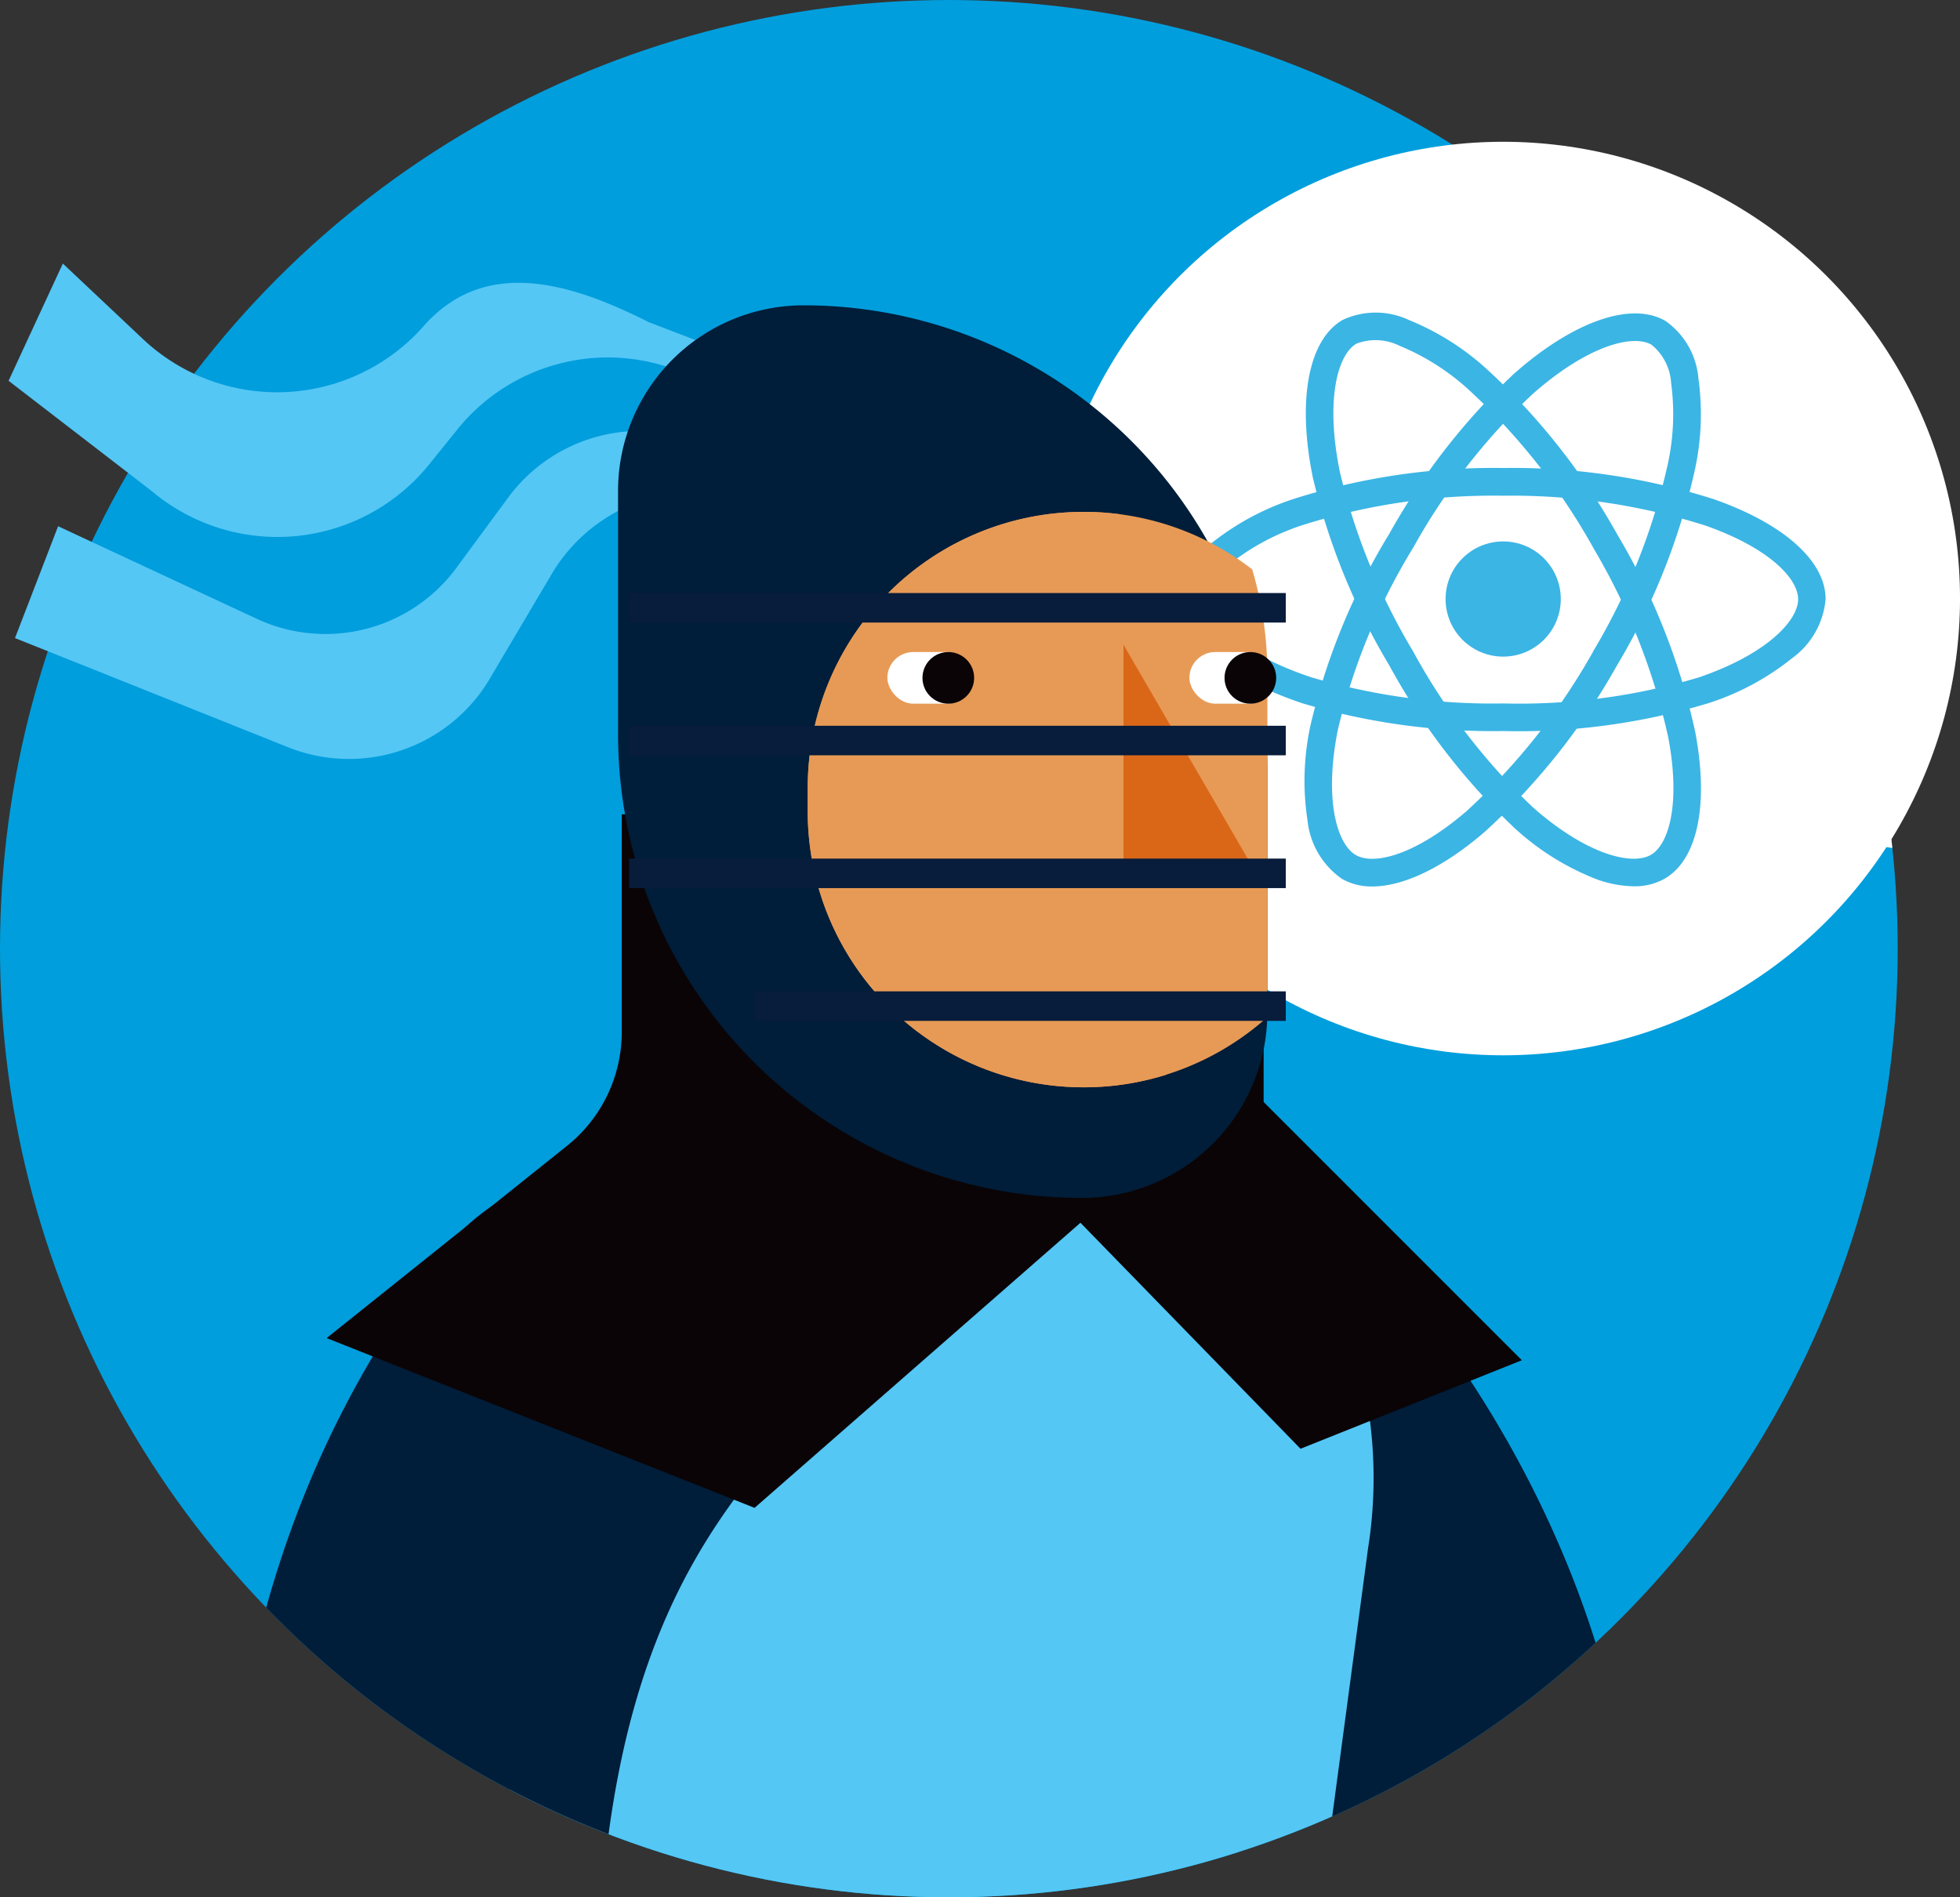
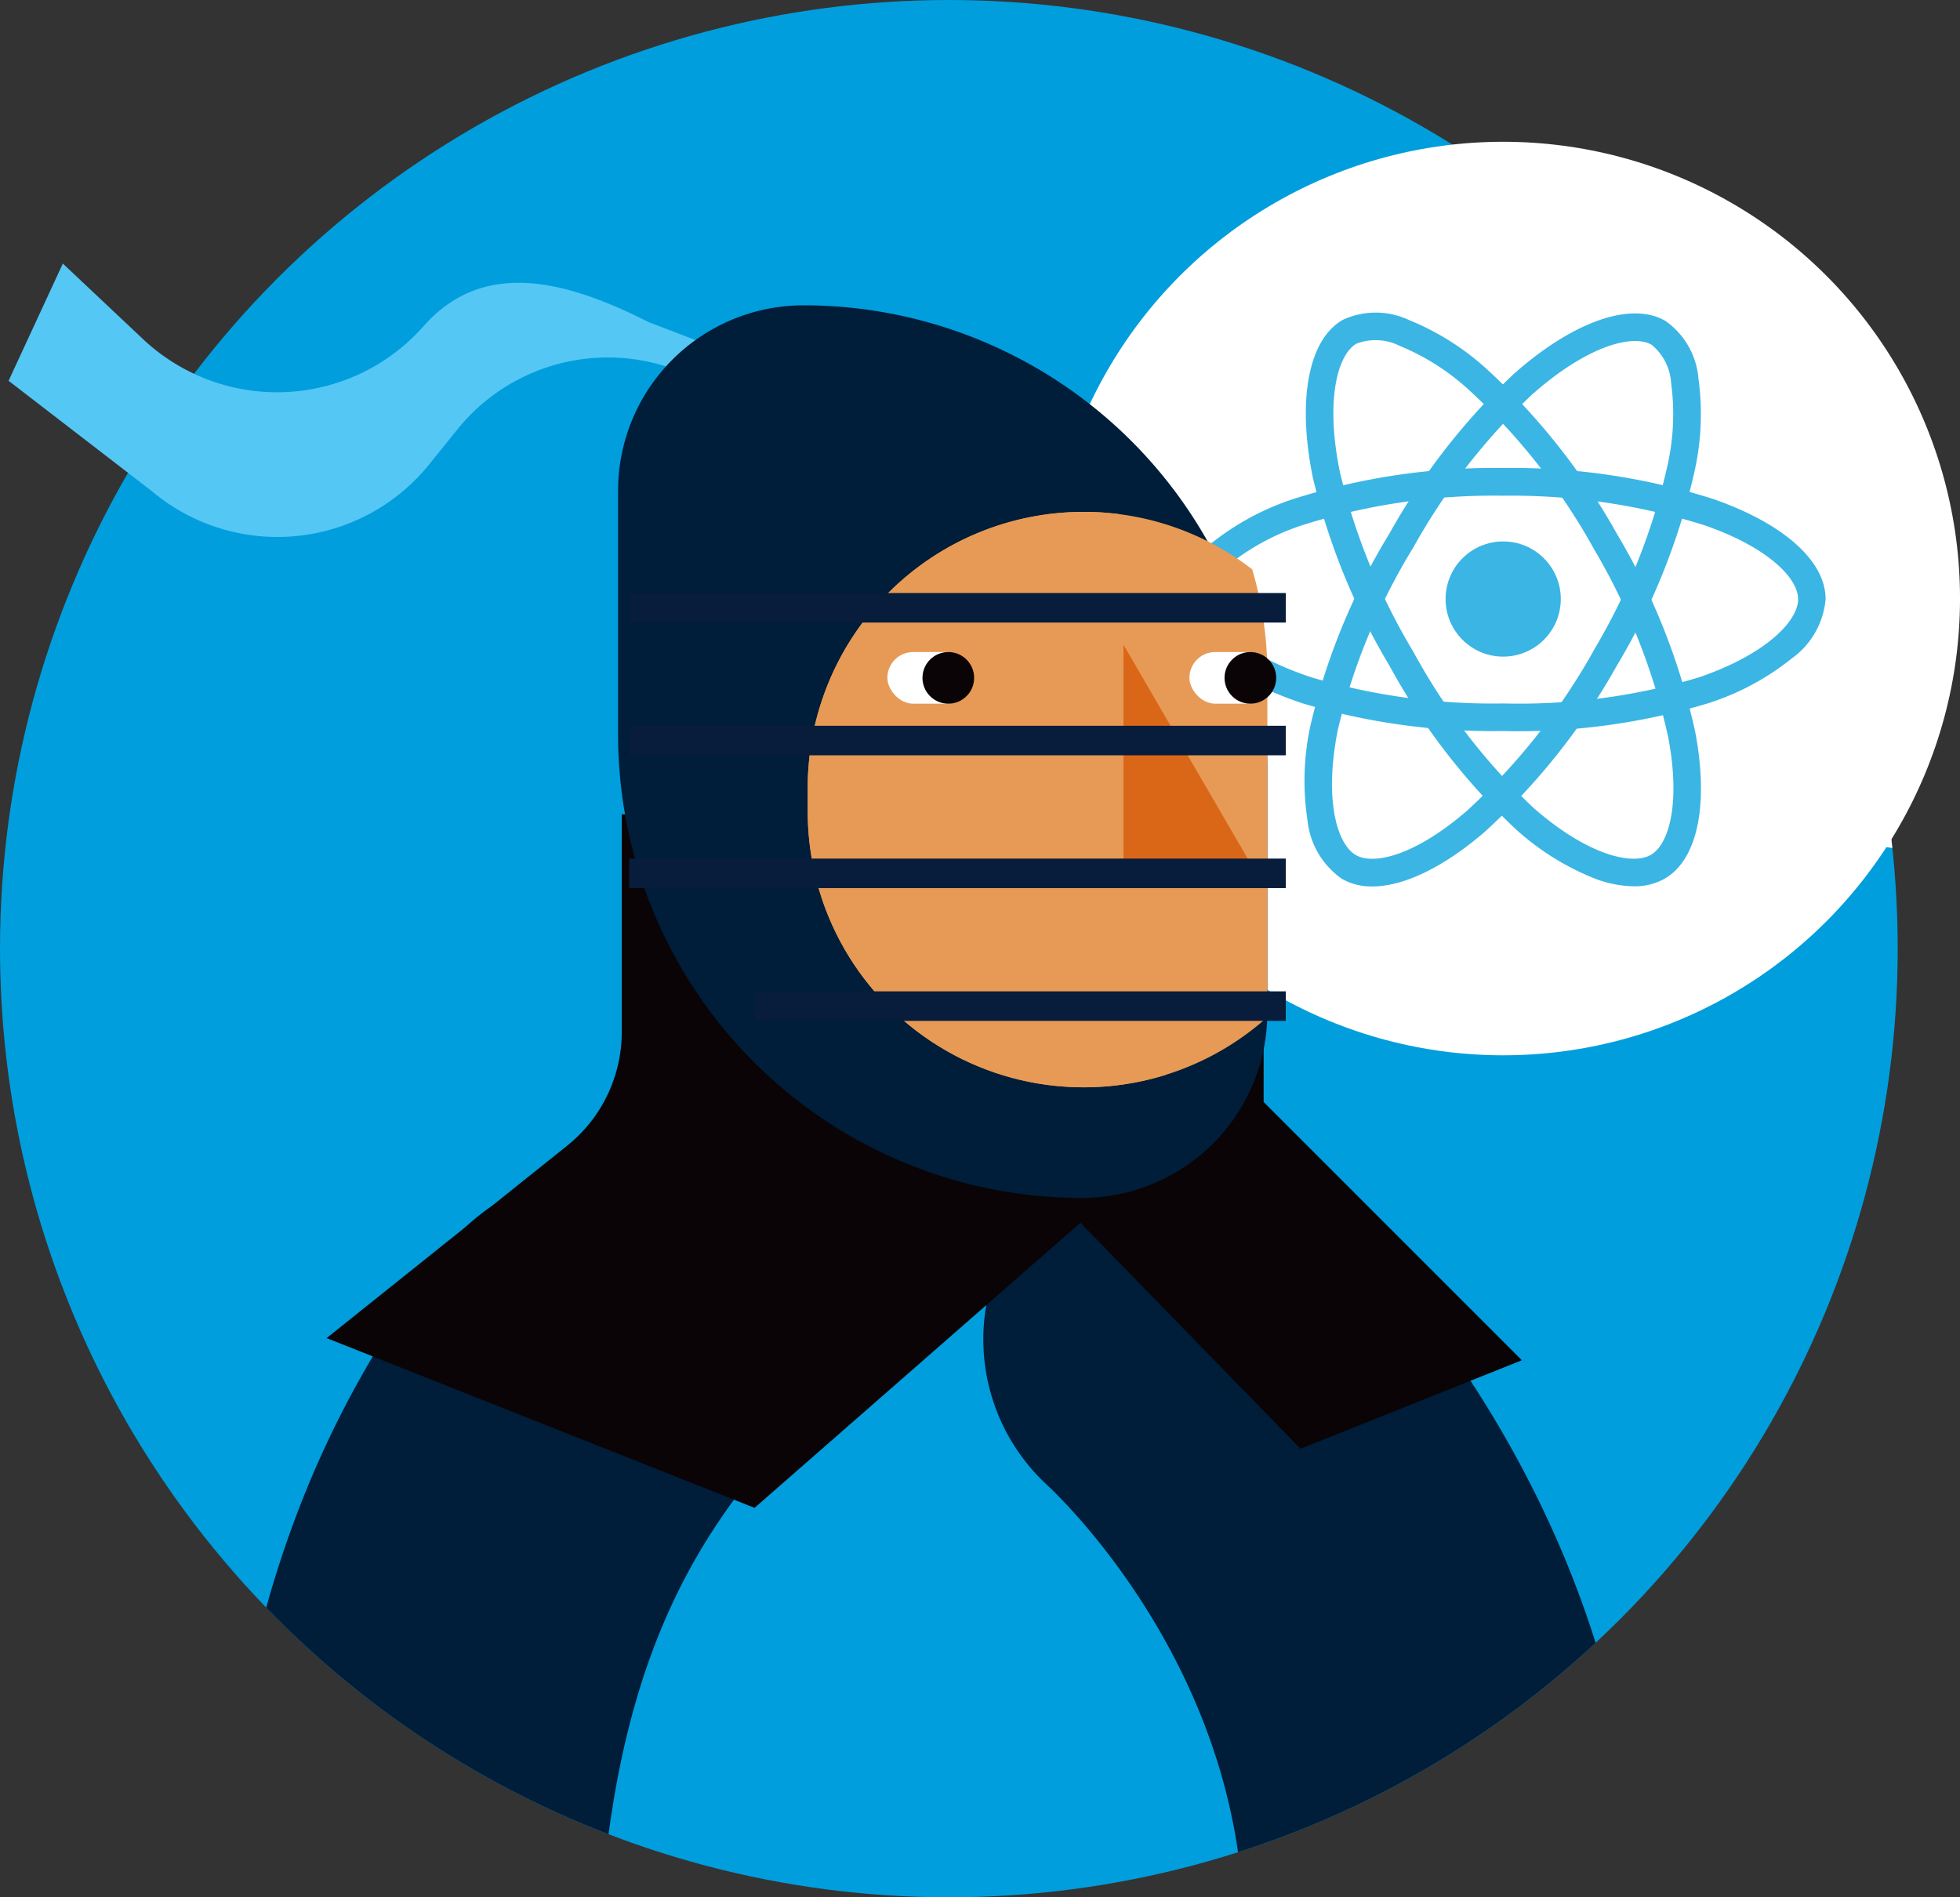
<svg xmlns="http://www.w3.org/2000/svg" width="100" height="96.815">
  <rect width="100%" height="100%" fill="#333333" stroke="none" />
  <defs>
    <clipPath id="kendoka-avatar-svg_svg__a">
      <ellipse class="kendoka-avatar-svg_svg__a" cx="48.411" cy="48.408" rx="48.411" ry="48.408" />
    </clipPath>
    <clipPath id="kendoka-avatar-svg_svg__b">
      <path class="kendoka-avatar-svg_svg__a" d="M53.588 60.322v-1.207a14.078 14.078 0 0114.077-14.078 14.015 14.015 0 018.6 2.933 18.834 18.834 0 01.775 5.349v17.5a14.023 14.023 0 01-9.374 3.581 14.077 14.077 0 01-14.078-14.078z" transform="translate(-53.588 -45.037)" />
    </clipPath>
    <style>
            .kendoka-avatar-svg_svg__a{fill:none}.kendoka-avatar-svg_svg__c{fill:#fff}.kendoka-avatar-svg_svg__d{fill:#3bb5e4}.kendoka-avatar-svg_svg__f{fill:#001d39}.kendoka-avatar-svg_svg__g{fill:#54c7f5}.kendoka-avatar-svg_svg__i{fill:#0a0406}.kendoka-avatar-svg_svg__j{fill:#e79a55}.kendoka-avatar-svg_svg__m{fill:#081c3b}</style>
  </defs>
  <ellipse cx="48.411" cy="48.408" rx="48.411" ry="48.408" fill="#009edd" />
  <circle class="kendoka-avatar-svg_svg__c" cx="23.308" cy="23.308" r="23.308" transform="translate(53.385 7.234)" />
  <circle class="kendoka-avatar-svg_svg__d" cx="2.939" cy="2.939" r="2.939" transform="translate(73.754 27.628)" />
  <path class="kendoka-avatar-svg_svg__d" d="M76.689 37.303a33.363 33.363 0 0010.433-1.408 13.262 13.262 0 004.3-2.3 4.163 4.163 0 001.721-3.023c0-1.943-2.132-3.848-5.706-5.1a33.789 33.789 0 00-10.745-1.591 33.684 33.684 0 00-10.6 1.55 13.351 13.351 0 00-4.16 2.191 3.985 3.985 0 00-1.694 2.928c0 2.019 2.384 4.066 6.224 5.341a33.85 33.85 0 0010.227 1.412zm.006-12.008a32.844 32.844 0 0110.282 1.512c3.292 1.149 4.764 2.721 4.764 3.768 0 1.09-1.587 2.8-5.068 3.992a31.983 31.983 0 01-9.983 1.328 32.431 32.431 0 01-9.784-1.333c-3.616-1.2-5.262-2.918-5.262-4.006a2.734 2.734 0 011.188-1.848 11.99 11.99 0 013.717-1.942 32.285 32.285 0 0110.146-1.471z" />
  <path class="kendoka-avatar-svg_svg__d" d="M83.357 45.225a3.1 3.1 0 001.57-.385c1.683-.969 2.268-3.769 1.564-7.489a33.787 33.787 0 00-3.99-10.1 33.678 33.678 0 00-6.64-8.412 13.363 13.363 0 00-3.976-2.509 3.988 3.988 0 00-3.382-.005c-1.75 1.008-2.331 4.1-1.517 8.061a33.872 33.872 0 003.892 9.561 33.369 33.369 0 006.431 8.34 13.284 13.284 0 004.14 2.576 5.8 5.8 0 001.908.362zM81.286 27.95a32.85 32.85 0 013.826 9.662c.649 3.426.023 5.487-.884 6.01-.945.544-3.222.026-5.991-2.4a31.987 31.987 0 01-6.139-7.984 32.444 32.444 0 01-3.734-9.142c-.767-3.732-.1-6.016.842-6.559a2.736 2.736 0 012.195.106 11.971 11.971 0 013.539 2.249 32.311 32.311 0 016.346 8.053z" />
  <path class="kendoka-avatar-svg_svg__d" d="M70.012 45.234c1.592 0 3.616-.961 5.723-2.772a33.783 33.783 0 006.76-8.5 33.7 33.7 0 003.971-9.954 13.373 13.373 0 00.188-4.7 3.987 3.987 0 00-1.685-2.933c-1.748-1.013-4.713.026-7.741 2.711a33.855 33.855 0 00-6.343 8.147 33.385 33.385 0 00-4.014 9.737 13.277 13.277 0 00-.164 4.873 4.163 4.163 0 001.754 3 3.049 3.049 0 001.551.391zm11.267-11.979a32.832 32.832 0 01-6.46 8.14c-2.644 2.273-4.742 2.76-5.647 2.235-.943-.547-1.632-2.778-.916-6.387a31.963 31.963 0 013.851-9.306 32.442 32.442 0 016.055-7.8c2.851-2.528 5.162-3.092 6.1-2.546a2.735 2.735 0 011 1.955 11.976 11.976 0 01-.182 4.189 32.264 32.264 0 01-3.808 9.52z" />
  <g clip-path="url(#kendoka-avatar-svg_svg__a)">
    <path class="kendoka-avatar-svg_svg__f" d="M57.801 140.597a10.064 10.064 0 006.235-2.157c5.094-4 17.175-15.341 19.331-34.293 2.739-24.069-12.91-40.111-16.075-43.082a10.11 10.11 0 10-13.84 14.739c1.183 1.11 11.508 11.277 9.826 26.058-1.33 11.69-9.31 18.78-11.725 20.674a10.109 10.109 0 006.248 18.061z" />
-     <path class="kendoka-avatar-svg_svg__g" d="M63.682 124.773l-32.78 3.921-6.472-49.676A22.966 22.966 0 0147.114 52.45a22.967 22.967 0 0122.684 26.566z" />
    <path class="kendoka-avatar-svg_svg__f" d="M30.014 138.086a9.72 9.72 0 006.652-16.807q-.175-.164-.425-.388c-4.976-4.486-5.885-12.924-5.772-19.213.263-14.57 4.032-21.366 7.683-26.093a9.717 9.717 0 00-15.38-11.881c-7.83 10.134-11.448 21.737-11.735 37.623-.271 15.024 3.831 26.461 12.19 34l.144.13a9.67 9.67 0 006.643 2.629z" />
    <path class="kendoka-avatar-svg_svg__c" d="M73.323 9.981c.035-.599 5.682-13.335 5.682-13.335l21.548 14.844z" />
-     <path d="M10.736-102.434s.854-1.708.694-1.753-1.6-1.745-2.155-7.6 2.634-14.873 2.634-14.873-14.287-1.118-14.687-1.118-12.691 28.494-12.691 28.494l4.63 15.8s11.671-6.624 14.1-7.515a2.157 2.157 0 001.18-3.193l1.068-2.4-2.856-3.89 4.694.4z" fill="#d80028" />
    <path class="kendoka-avatar-svg_svg__c" d="M91.729 42.553c.683.186 16.847 2.374 16.847 2.374l-6.825-22.905-6.585 3.273z" />
  </g>
  <path class="kendoka-avatar-svg_svg__c" d="M54.993 49.949c.129 0 .247 0 .353-.009l-.064-1.267a6.106 6.106 0 01-3.443-.859 6.019 6.019 0 01-2.007-2.007l-1.082.661a7.3 7.3 0 002.431 2.431 7.389 7.389 0 003.812 1.05z" />
  <path class="kendoka-avatar-svg_svg__g" d="M52.406 23.838l-19.308-7.4c-4.123-2.086-8.385-3.28-11.464.18a9.975 9.975 0 01-14.365.66l-4.063-3.829-2.768 5.982 7.3 5.625a9.949 9.949 0 0014.22-1.435l1.3-1.61a9.861 9.861 0 0110.413-3.405z" />
-   <path class="kendoka-avatar-svg_svg__g" d="M47.556 22.685l-14.558-.688a8.363 8.363 0 00-7.142 3.489l-2.48 3.366a8.3 8.3 0 01-10.326 2.7l-10.085-4.7-2.2 5.708 13.93 5.569a8.355 8.355 0 0010.403-3.682l2.984-5.043a8.589 8.589 0 015.786-4.157z" />
  <g>
    <path class="kendoka-avatar-svg_svg__i" d="M64.471 56.233L77.646 69.41l-11.293 4.517-13.928-14.305V41.554h12.046z" />
    <g transform="translate(16.665 15.58)">
      <path class="kendoka-avatar-svg_svg__i" d="M39.902 45.553l-18.069 15.81L0 52.7l12.267-9.813a7.434 7.434 0 002.79-5.805V25.974h24.845z" />
      <path class="kendoka-avatar-svg_svg__f" d="M24.334 0a23.661 23.661 0 0123.661 23.661v12.423a9.465 9.465 0 01-9.465 9.465 23.661 23.661 0 01-23.661-23.662V9.465A9.465 9.465 0 0124.334 0z" />
      <path class="kendoka-avatar-svg_svg__j" d="M24.545 25.825v-1.207A14.078 14.078 0 0138.622 10.54a14.015 14.015 0 018.6 2.933 18.834 18.834 0 01.775 5.349v17.5a14.023 14.023 0 01-9.374 3.581 14.077 14.077 0 01-14.078-14.078z" />
      <g clip-path="url(#kendoka-avatar-svg_svg__b)" transform="translate(24.545 10.54)">
        <path class="kendoka-avatar-svg_svg__j" d="M22.697 39.123l-4.41-4.539V7.663A12.974 12.974 0 005.313-5.311 12.975 12.975 0 00-7.665 7.663v29.021l-5.964 9.661 36.326-7.22" />
      </g>
      <path class="kendoka-avatar-svg_svg__a" d="M22.398 21.268A18.821 18.821 0 0138.741 2.614a18.809 18.809 0 019.254 16.207v19.2a7.663 7.663 0 01-.047.827 18.822 18.822 0 01-25.55-17.58z" />
      <path d="M47.431 28.986h-6.776v-11.67z" fill="#da6718" />
      <path class="kendoka-avatar-svg_svg__m" d="M15.434 14.681h33.502v1.506H15.434zM15.434 21.456h33.502v1.506H15.434zM21.833 35.008h27.103v1.506H21.833z" />
      <rect class="kendoka-avatar-svg_svg__c" width="4.352" height="2.635" rx="1.318" transform="translate(28.609 17.692)" />
      <path class="kendoka-avatar-svg_svg__m" d="M15.434 28.232h33.502v1.506H15.434z" />
      <circle class="kendoka-avatar-svg_svg__i" cx="1.318" cy="1.318" r="1.318" transform="translate(30.4 17.692)" />
      <rect class="kendoka-avatar-svg_svg__c" width="4.352" height="2.635" rx="1.318" transform="translate(44.019 17.692)" />
      <circle class="kendoka-avatar-svg_svg__i" cx="1.318" cy="1.318" r="1.318" transform="translate(45.811 17.692)" />
    </g>
  </g>
</svg>